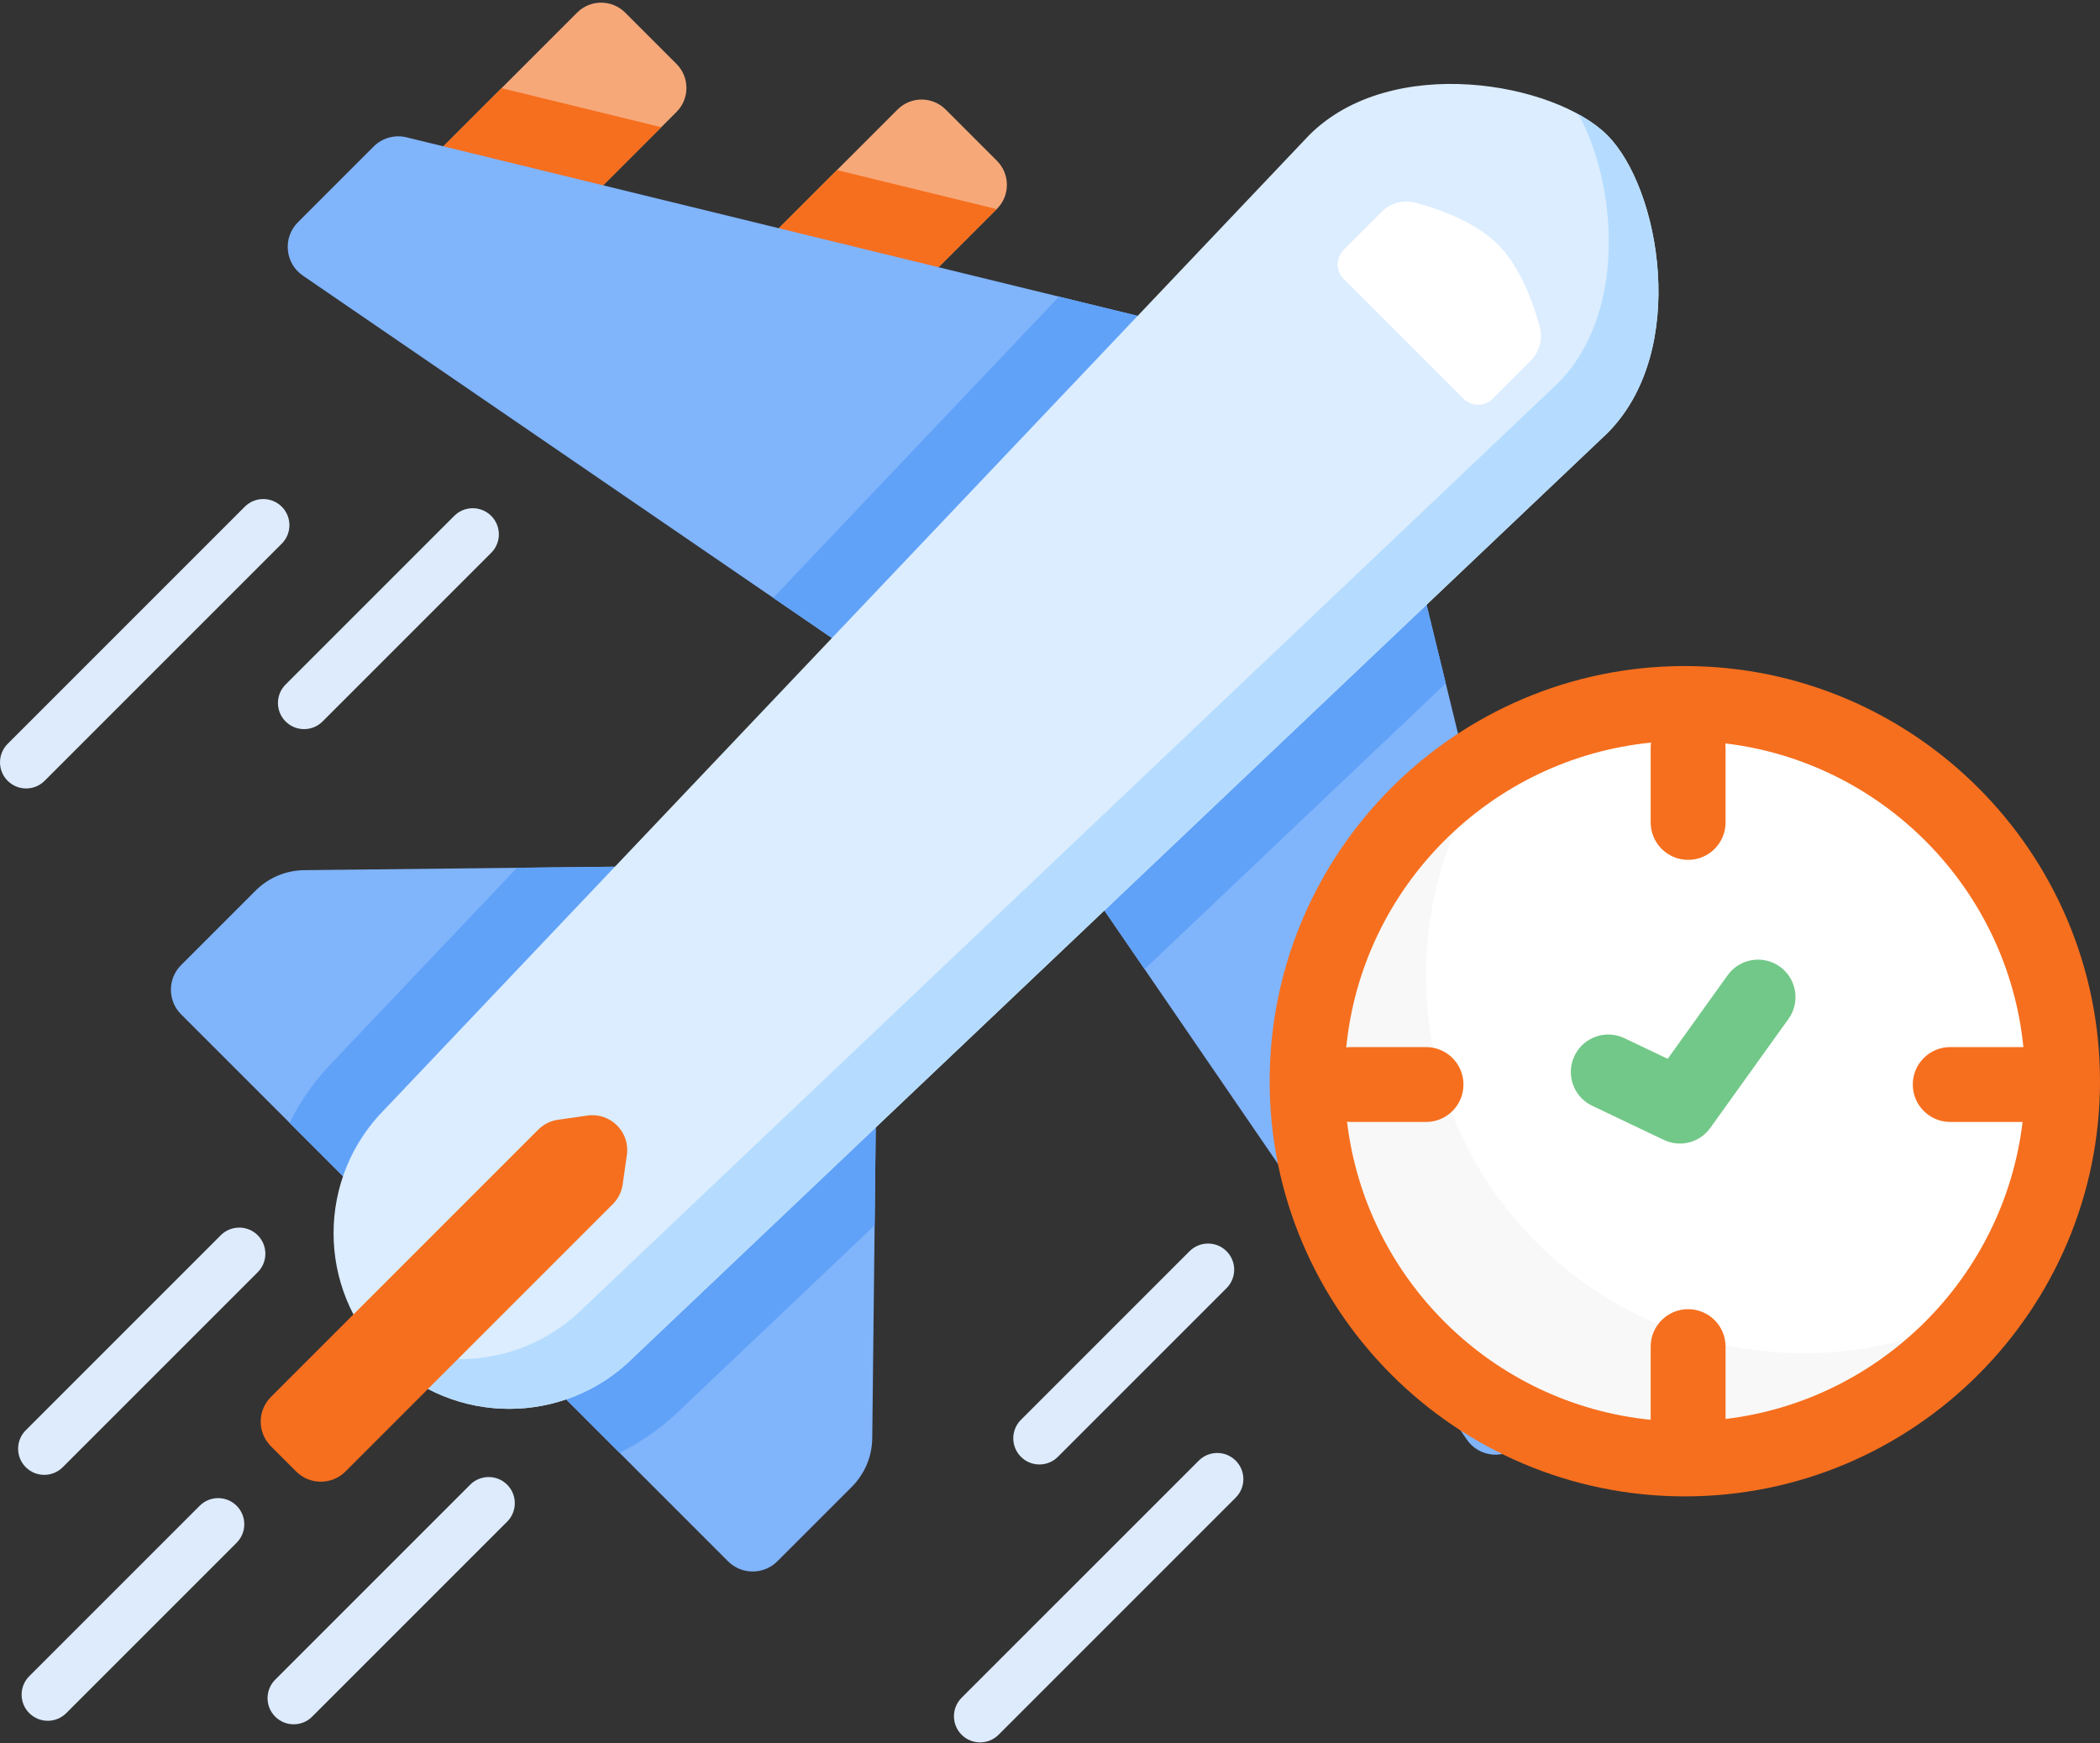
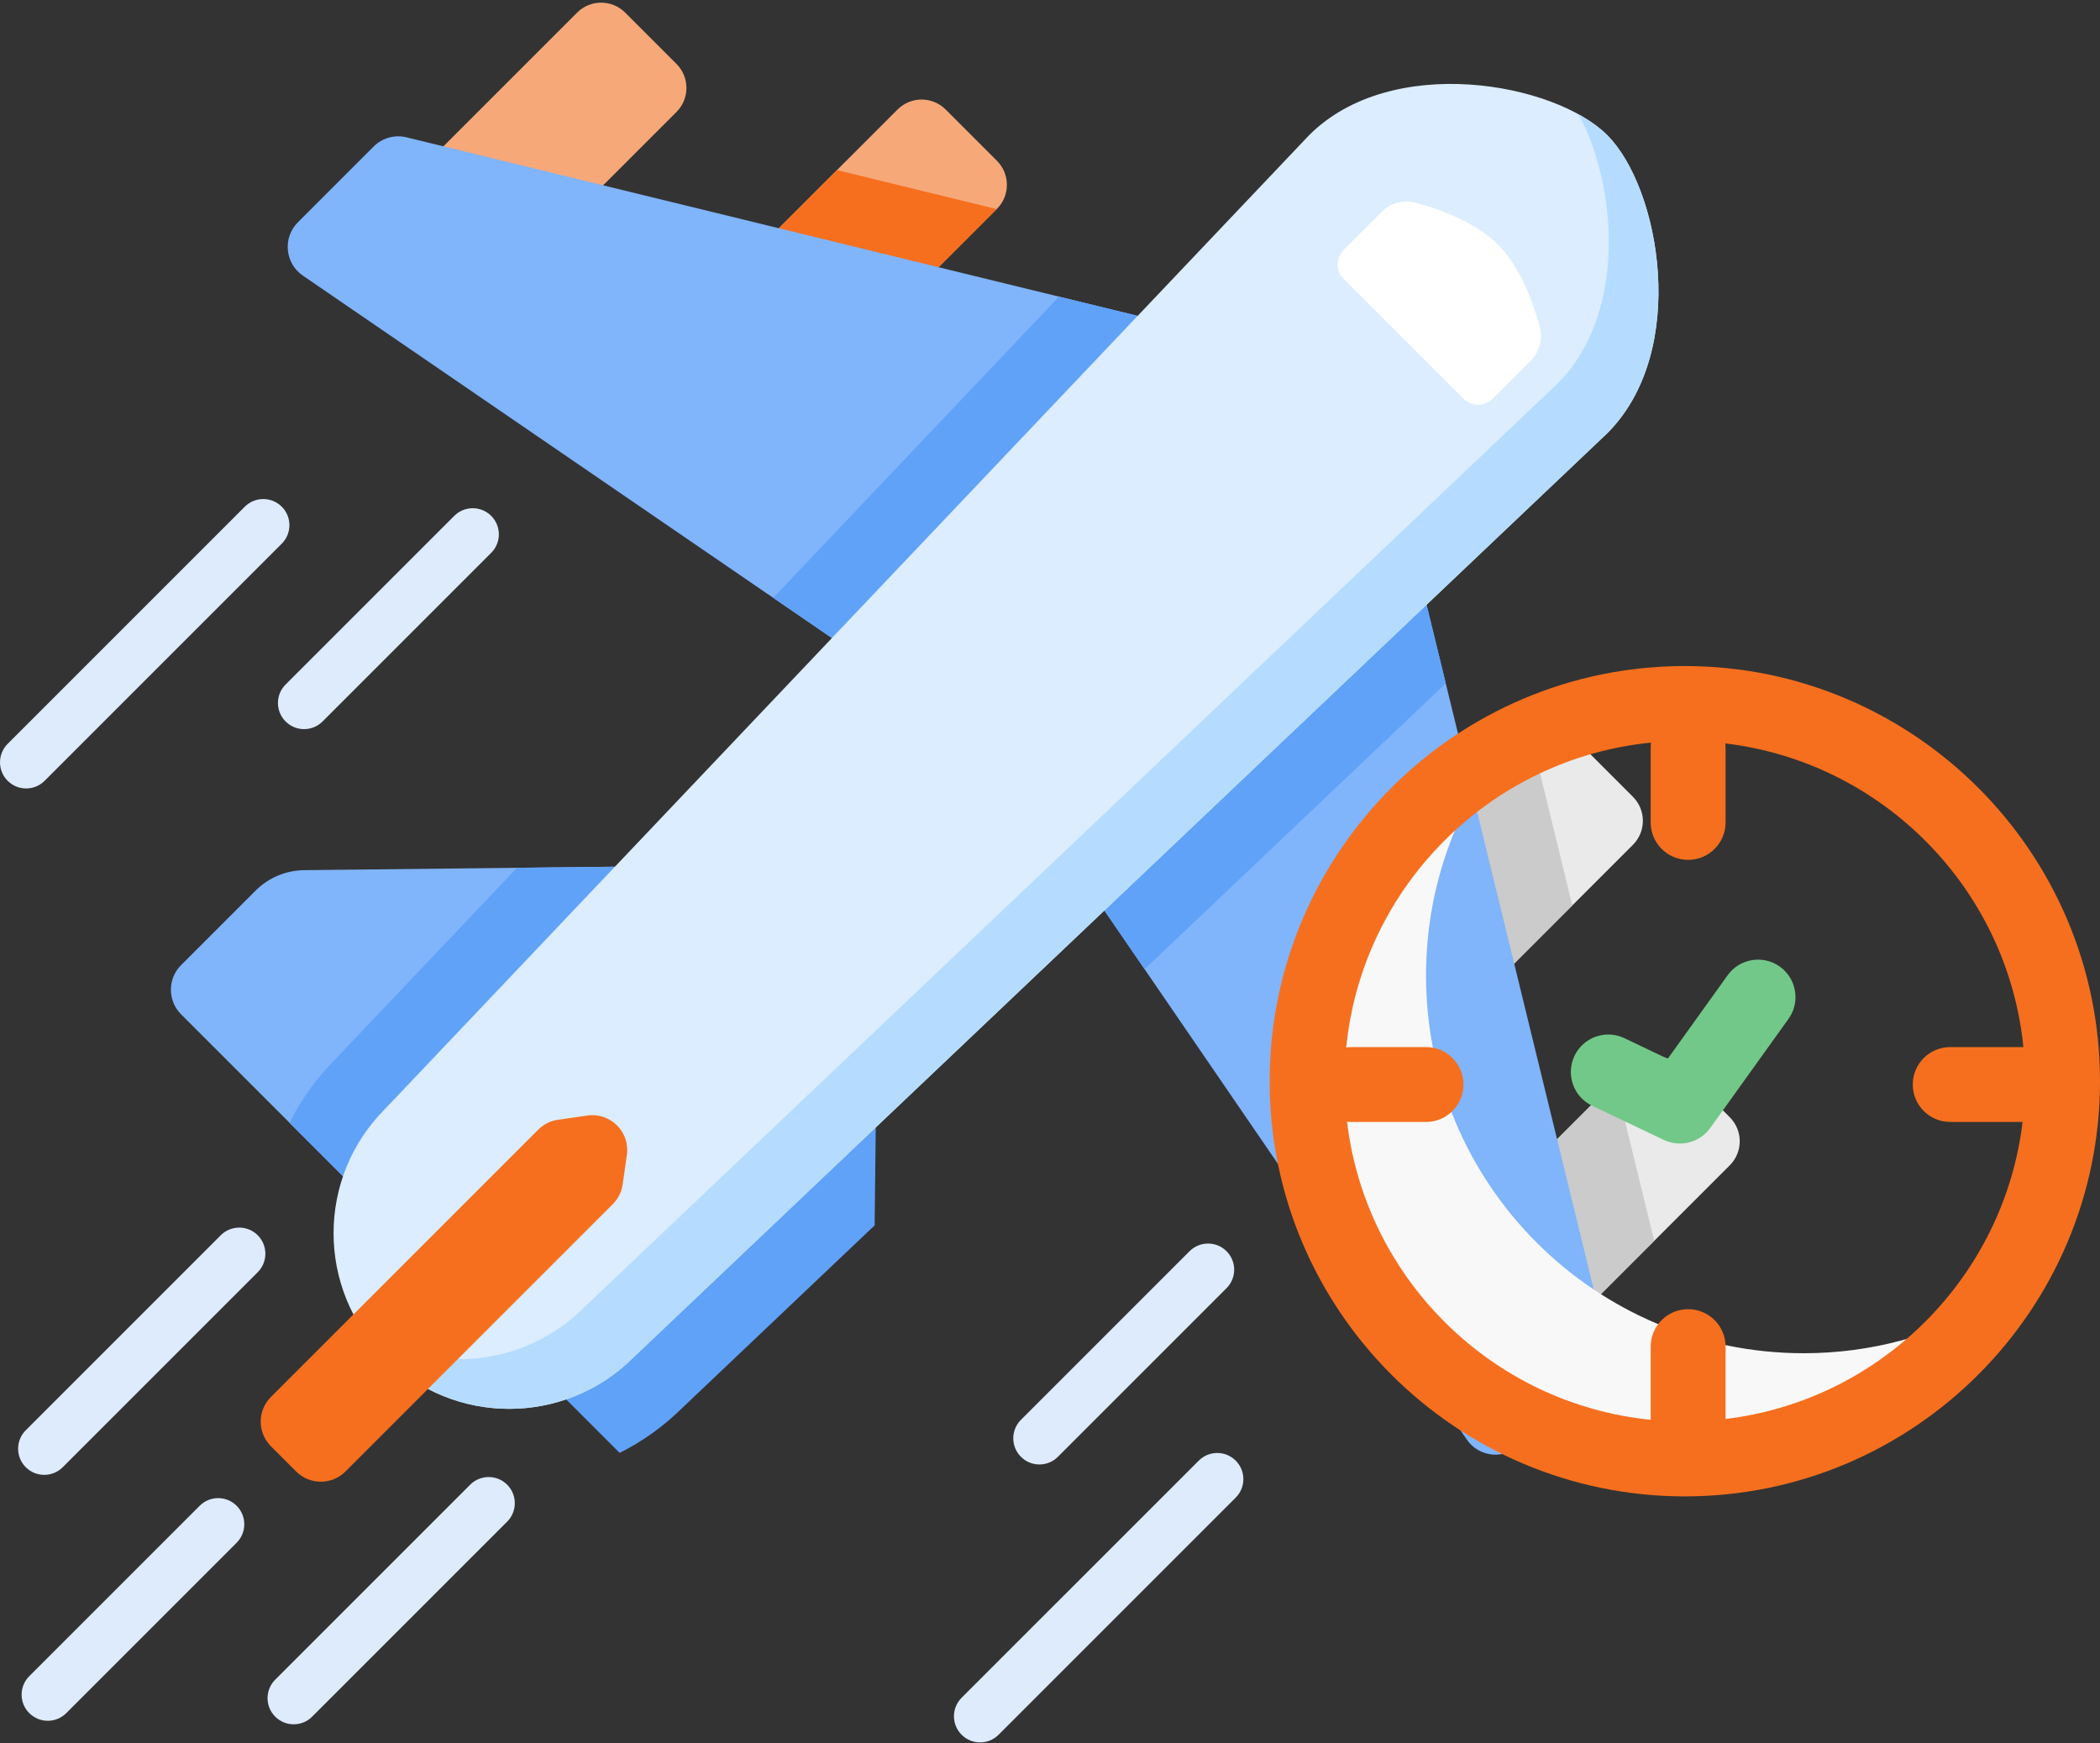
<svg xmlns="http://www.w3.org/2000/svg" width="400" height="332" viewBox="0 0 400 332" fill="none">
  <rect x="0" y="0" width="400" height="332" fill="#333333" stroke="none" />
-   <path d="M293.367 258.078L274.439 239.15L310.557 203.033C313.084 200.506 317.182 200.506 319.71 203.033L329.484 212.808C332.012 215.335 332.012 219.433 329.484 221.961L293.367 258.078Z" fill="#EAEAEA" />
+   <path d="M293.367 258.078L274.439 239.15L310.557 203.033C313.084 200.506 317.182 200.506 319.71 203.033L329.484 212.808C332.012 215.335 332.012 219.433 329.484 221.961L293.367 258.078" fill="#EAEAEA" />
  <path d="M307.66 205.93L274.439 239.15L293.367 258.077L315.089 236.355L307.66 205.93Z" fill="#CBCBCB" />
  <path d="M274.915 197.037L255.987 178.109L292.105 141.992C294.632 139.465 298.73 139.465 301.258 141.992L311.032 151.767C313.559 154.294 313.559 158.392 311.032 160.92L274.915 197.037Z" fill="#EAEAEA" />
  <path d="M292.06 142.037L255.987 178.11L274.915 197.037L299.489 172.463L292.06 142.037Z" fill="#CBCBCB" />
  <path d="M73.81 38.52L92.737 57.447L128.854 21.33C131.382 18.802 131.382 14.704 128.854 12.177L119.08 2.402C116.552 -0.125 112.454 -0.125 109.927 2.402L73.81 38.52Z" fill="#F6A879" />
-   <path d="M125.957 24.226L92.737 57.447L73.81 38.519L95.532 16.797L125.957 24.226Z" fill="#F66F1E" />
  <path d="M134.851 56.974L153.778 75.901L189.895 39.784C192.423 37.257 192.423 33.158 189.895 30.631L180.121 20.857C177.593 18.329 173.495 18.329 170.968 20.857L134.851 56.974Z" fill="#F6A879" />
  <path d="M189.85 39.829L153.778 75.901L134.851 56.974L159.425 32.399L189.85 39.829Z" fill="#F66F1E" />
-   <path d="M167.028 195.145L166.142 273.96C166.103 277.429 164.708 280.745 162.254 283.198L148.062 297.391C145.47 299.983 141.267 299.983 138.674 297.391L101.728 260.444L167.028 195.145Z" fill="#80B4FB" />
  <path d="M167.027 195.145L101.728 260.445L118.024 276.741C122.334 274.579 126.381 271.723 129.984 268.149L166.597 233.403L167.027 195.145Z" fill="#61A2F9" />
  <path d="M136.743 164.86L57.928 165.746C54.459 165.785 51.143 167.18 48.689 169.634L34.497 183.826C31.905 186.418 31.905 190.621 34.497 193.213L71.444 230.16L136.743 164.86Z" fill="#80B4FB" />
  <path d="M63.737 201.903C60.163 205.505 57.307 209.552 55.145 213.862L71.443 230.159L136.743 164.859L98.483 165.289L63.737 201.903Z" fill="#61A2F9" />
  <path d="M266.87 95.302L305.732 254.45C306.282 256.703 305.617 259.079 303.977 260.719L289.557 275.139C286.619 278.077 281.735 277.624 279.387 274.197L201.57 160.602L266.87 95.302Z" fill="#80B4FB" />
  <path d="M275.383 130.168L266.869 95.302L201.569 160.602L218.015 184.609L275.383 130.168Z" fill="#61A2F9" />
  <path d="M236.586 65.019L77.438 26.156C75.185 25.606 72.809 26.272 71.169 27.911L56.749 42.331C53.811 45.269 54.264 50.153 57.691 52.501L171.286 130.318L236.586 65.019Z" fill="#80B4FB" />
  <path d="M147.278 113.872L171.285 130.317L236.585 65.017L201.719 56.504L147.278 113.872Z" fill="#61A2F9" />
  <path d="M120.656 258.551C107.589 271.618 86.404 271.618 73.337 258.551C60.27 245.484 60.27 224.299 73.337 211.233L249.362 25.744C265.042 10.064 296.107 15.706 306.145 25.744C316.183 35.782 321.825 66.846 306.145 82.526L120.656 258.551Z" fill="#DBEDFF" />
  <path d="M306.144 25.744C304.71 24.311 302.847 22.968 300.662 21.763C307.894 34.878 310.121 59.622 296.68 73.063L111.192 249.088C99.745 260.534 82.07 261.952 69.079 253.346C70.298 255.185 71.716 256.931 73.337 258.552C86.403 271.619 107.588 271.619 120.655 258.552L306.145 82.526C321.824 66.847 316.182 35.782 306.144 25.744Z" fill="#B5DCFF" />
  <path d="M291.537 68.742C293.201 67.078 293.888 64.656 293.298 62.378C291.559 55.658 288.689 49.929 285.324 46.564C281.959 43.199 276.23 40.329 269.51 38.59C267.232 38 264.81 38.687 263.146 40.351L255.963 47.533C254.408 49.089 254.408 51.61 255.963 53.166L278.722 75.925C280.277 77.48 282.799 77.48 284.355 75.925L291.537 68.742Z" fill="white" />
  <path d="M56.411 280.285L51.603 275.477C49.011 272.884 49.011 268.681 51.603 266.089L102.529 215.163C103.545 214.148 104.862 213.489 106.284 213.286L111.894 212.485C116.275 211.859 120.029 215.614 119.404 219.994L118.602 225.604C118.399 227.026 117.74 228.344 116.725 229.359L65.799 280.285C63.207 282.877 59.004 282.877 56.411 280.285Z" fill="#F66F1E" />
  <path d="M4.979 150.183C3.705 150.183 2.431 149.697 1.459 148.725C-0.485 146.78 -0.485 143.628 1.459 141.683L46.629 96.513C48.573 94.57 51.725 94.57 53.67 96.513C55.614 98.458 55.614 101.61 53.67 103.555L8.5 148.725C7.528 149.697 6.254 150.183 4.979 150.183Z" fill="#DDEBFD" />
  <path d="M57.921 138.882C56.647 138.882 55.373 138.396 54.401 137.424C52.456 135.479 52.456 132.328 54.401 130.383L86.522 98.261C88.466 96.318 91.618 96.318 93.562 98.261C95.507 100.206 95.507 103.358 93.562 105.303L61.441 137.424C60.469 138.395 59.195 138.882 57.921 138.882Z" fill="#DDEBFD" />
  <path d="M186.684 331.886C185.41 331.886 184.136 331.4 183.163 330.428C181.219 328.483 181.219 325.331 183.163 323.386L228.333 278.217C230.278 276.273 233.43 276.273 235.374 278.217C237.319 280.161 237.319 283.313 235.374 285.258L190.204 330.428C189.232 331.4 187.958 331.886 186.684 331.886Z" fill="#DDEBFD" />
  <path d="M197.984 278.946C196.71 278.946 195.436 278.459 194.463 277.487C192.519 275.542 192.519 272.391 194.463 270.446L226.584 238.325C228.529 236.381 231.681 236.381 233.625 238.325C235.57 240.27 235.57 243.421 233.625 245.366L201.504 277.487C200.533 278.459 199.258 278.946 197.984 278.946Z" fill="#DDEBFD" />
  <path d="M55.94 328.438C54.666 328.438 53.392 327.952 52.42 326.98C50.476 325.035 50.476 321.883 52.42 319.938L89.56 282.799C91.504 280.855 94.656 280.855 96.6 282.799C98.545 284.743 98.545 287.895 96.6 289.84L59.461 326.98C58.489 327.952 57.215 328.438 55.94 328.438Z" fill="#DDEBFD" />
  <path d="M8.429 280.926C7.154 280.926 5.881 280.44 4.908 279.468C2.964 277.523 2.964 274.372 4.908 272.427L42.048 235.287C43.992 233.343 47.145 233.343 49.089 235.287C51.033 237.232 51.033 240.383 49.089 242.328L11.949 279.468C10.977 280.439 9.703 280.926 8.429 280.926Z" fill="#DDEBFD" />
  <path d="M9.098 327.769C7.823 327.769 6.549 327.283 5.577 326.311C3.633 324.366 3.633 321.215 5.577 319.27L38.033 286.814C39.977 284.871 43.13 284.871 45.074 286.814C47.018 288.759 47.018 291.91 45.074 293.855L12.618 326.311C11.646 327.283 10.372 327.769 9.098 327.769Z" fill="#DDEBFD" />
-   <path d="M392.868 205.947C392.868 245.681 360.656 277.893 320.918 277.893C281.185 277.893 248.973 245.681 248.973 205.947C248.973 166.21 281.185 133.998 320.918 133.998C360.656 133.998 392.868 166.21 392.868 205.947Z" fill="white" />
  <path d="M343.575 257.758C303.837 257.758 271.625 225.546 271.625 185.809C271.625 169.908 276.793 155.22 285.527 143.313C263.707 155.669 248.973 179.081 248.973 205.944C248.973 245.681 281.185 277.893 320.918 277.893C344.755 277.893 365.876 266.293 378.966 248.443C368.515 254.363 356.442 257.758 343.575 257.758Z" fill="#F8F8F8" />
  <path d="M319.968 217.819C318.934 217.819 317.885 217.592 316.903 217.122L303.27 210.621C299.714 208.925 298.207 204.669 299.902 201.114C301.598 197.558 305.854 196.05 309.409 197.746L317.656 201.681L329.071 185.763C331.366 182.563 335.82 181.828 339.023 184.123C342.224 186.418 342.958 190.876 340.664 194.076L325.77 214.841C324.391 216.76 322.207 217.819 319.968 217.819Z" fill="#72C888" />
  <path d="M320.918 126.866C277.316 126.866 241.841 162.341 241.841 205.947C241.841 249.55 277.316 285.025 320.918 285.025C364.525 285.025 400 249.55 400 205.947C400 162.341 364.525 126.866 320.918 126.866ZM328.681 270.281V256.497C328.681 252.559 325.487 249.366 321.549 249.366C317.61 249.366 314.417 252.559 314.417 256.497V270.437C284.267 267.418 260.155 243.647 256.578 213.661C256.836 213.692 257.097 213.706 257.362 213.706H271.626C275.564 213.706 278.757 210.513 278.757 206.574C278.757 202.636 275.564 199.442 271.626 199.442H257.362C257.045 199.442 256.731 199.474 256.425 199.512C259.455 168.898 283.873 144.484 314.487 141.45C314.445 141.757 314.417 142.07 314.417 142.387V156.651C314.417 160.589 317.61 163.783 321.549 163.783C325.487 163.783 328.681 160.589 328.681 156.651V142.387C328.681 142.122 328.663 141.861 328.635 141.604C358.622 145.18 382.393 169.292 385.408 199.442H371.472C367.533 199.442 364.34 202.636 364.34 206.574C364.34 210.513 367.533 213.706 371.472 213.706H385.255C381.71 243.25 358.225 266.739 328.681 270.281Z" fill="#F66F1E" />
</svg>